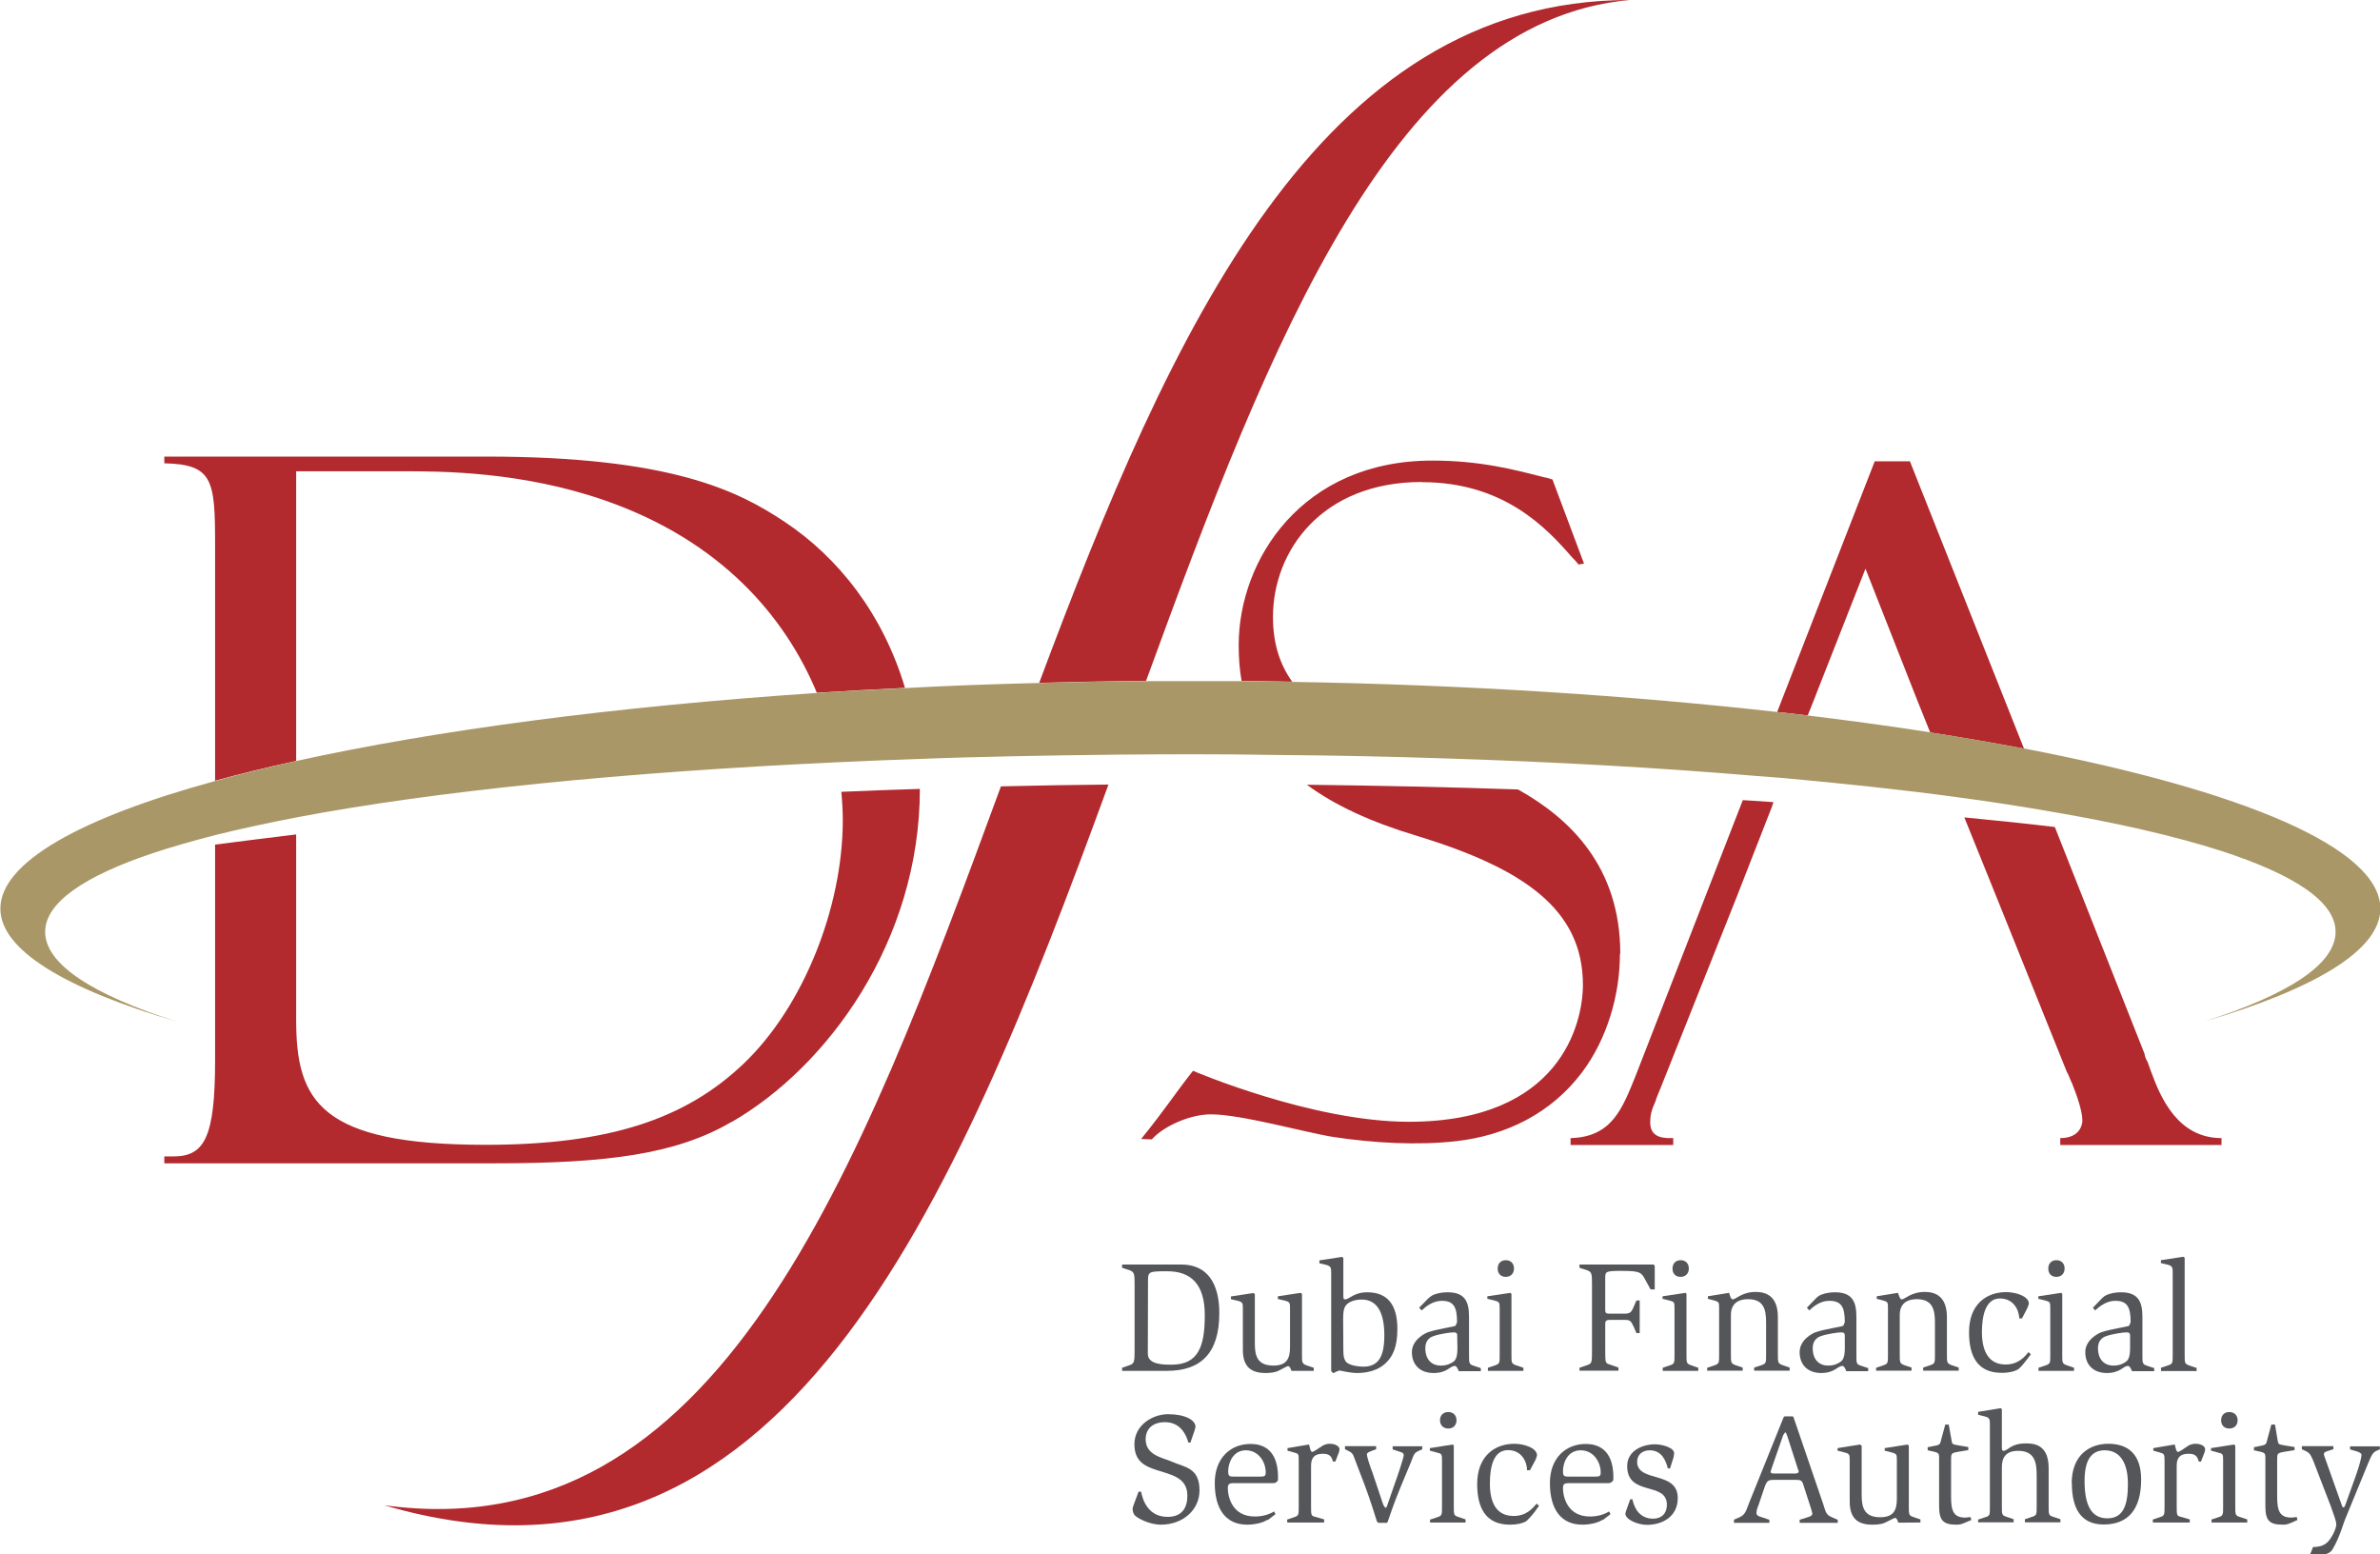
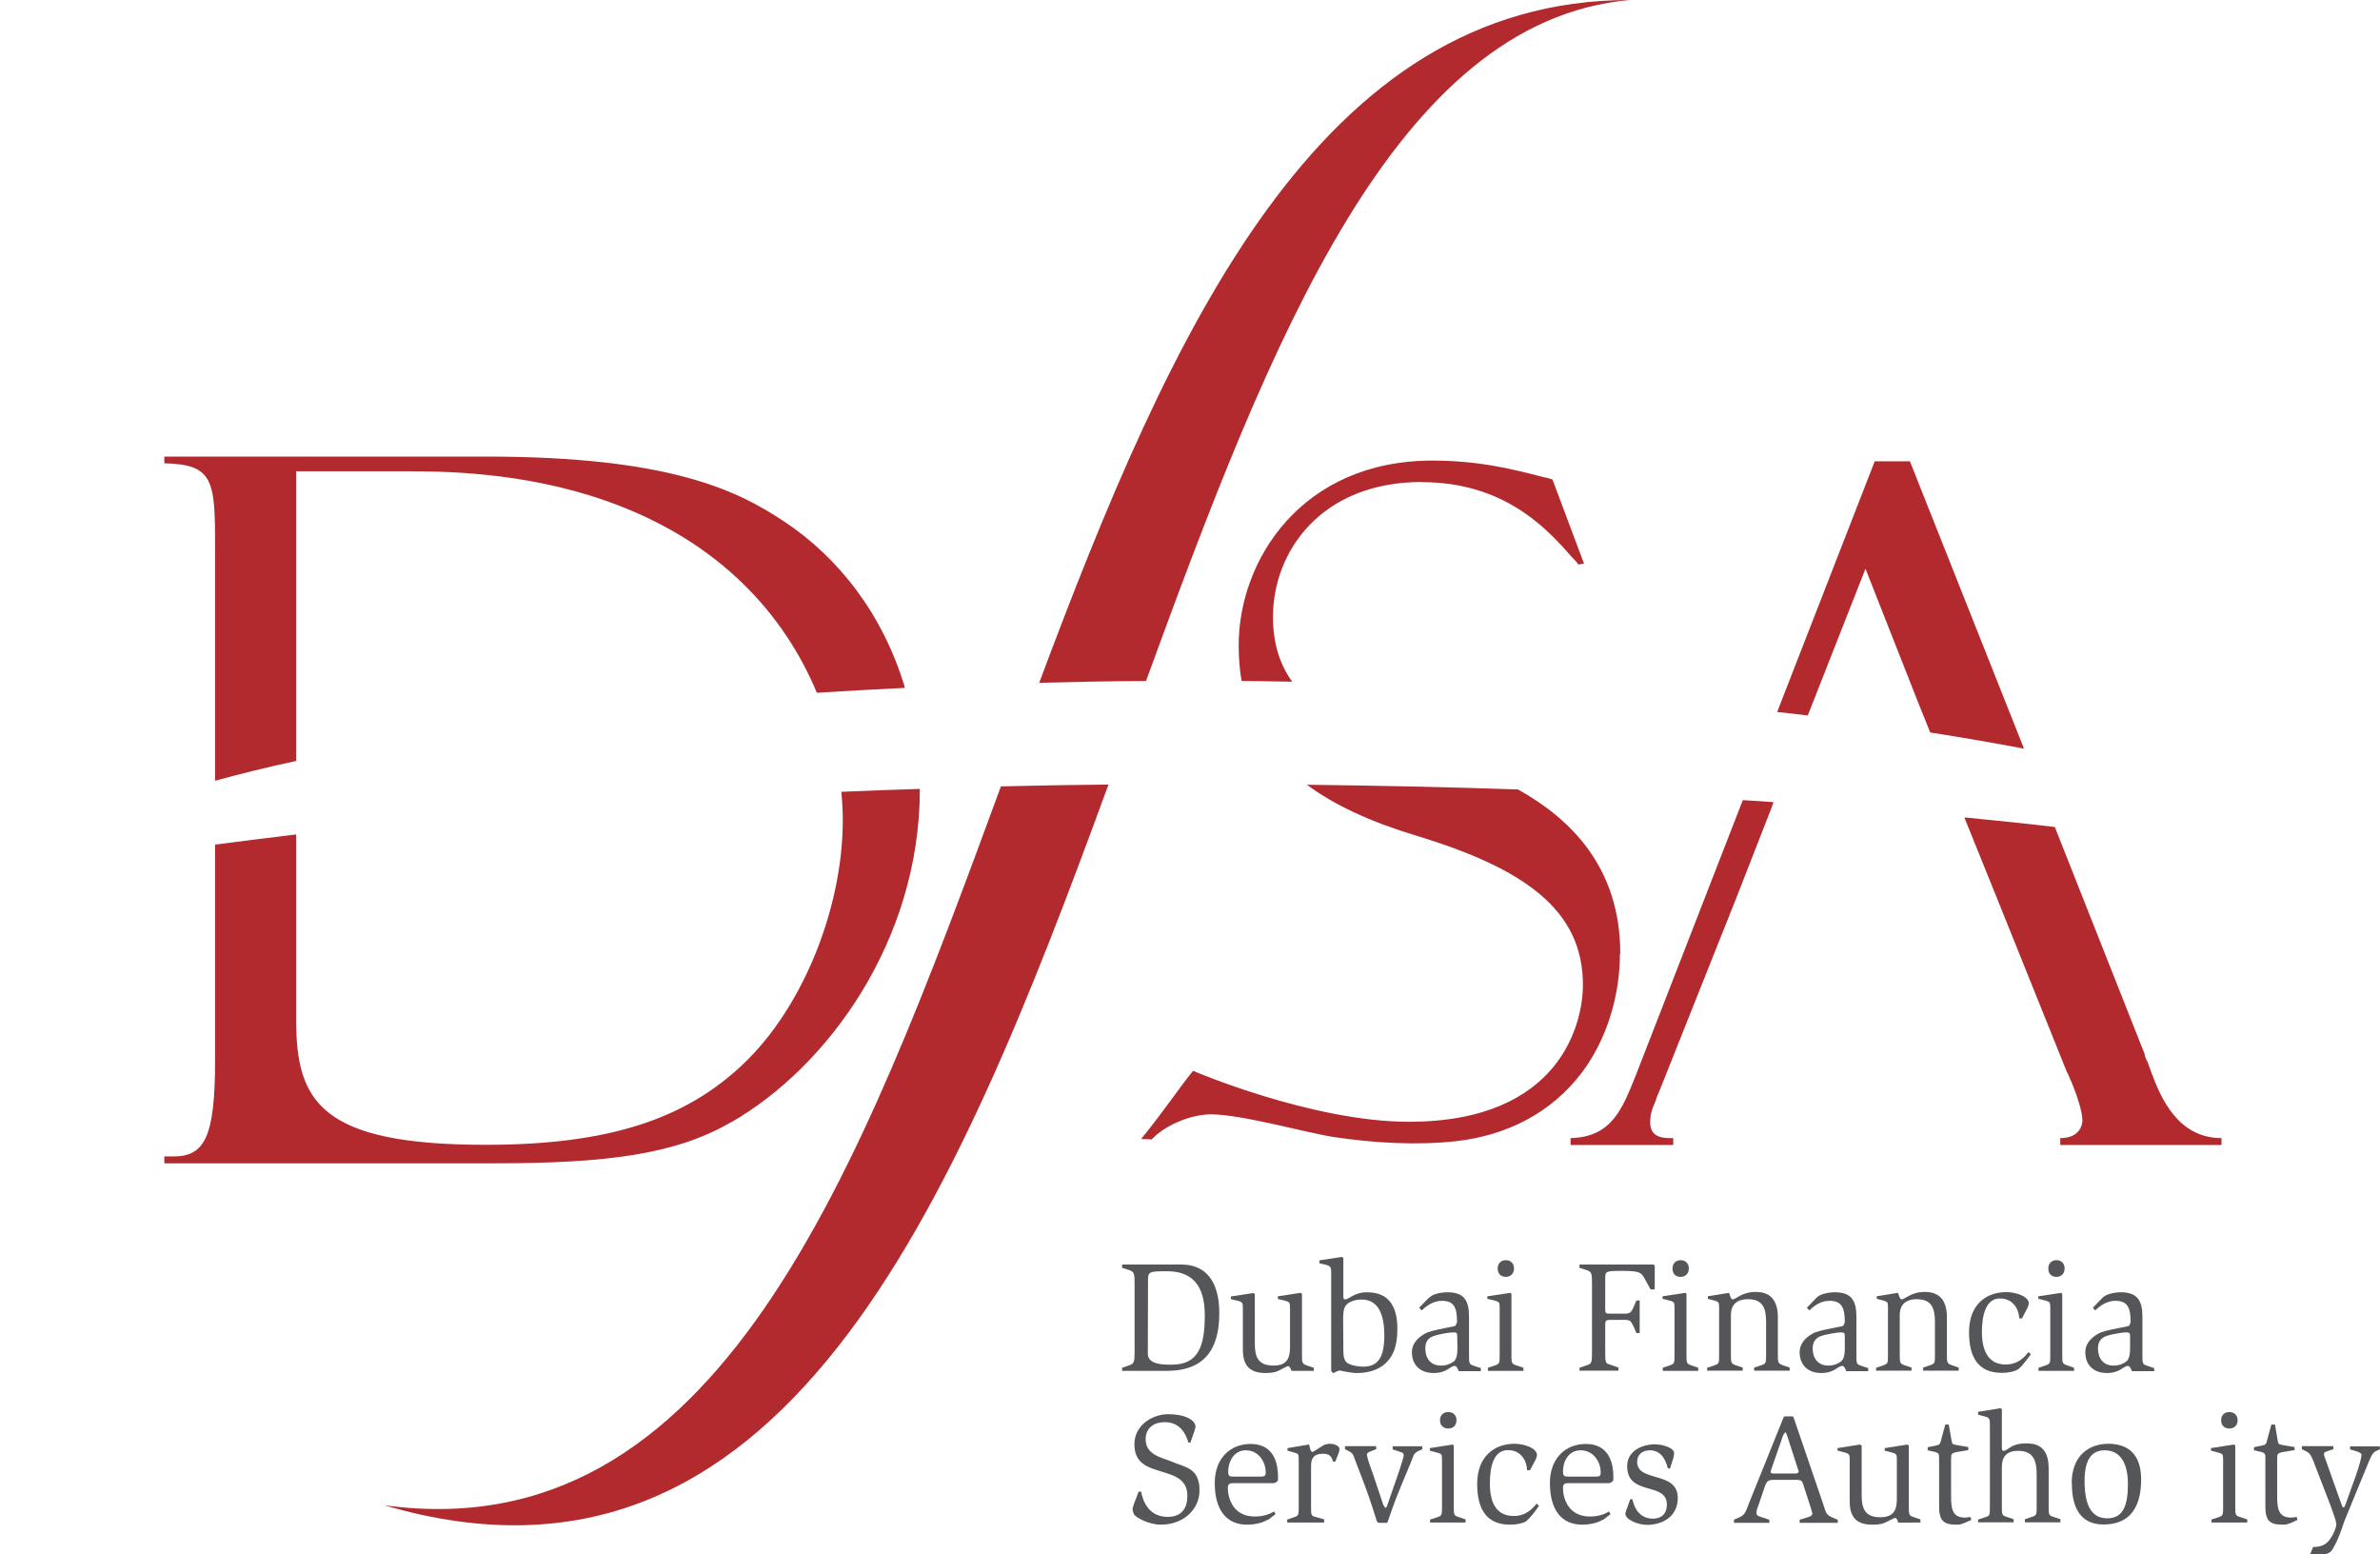
<svg xmlns="http://www.w3.org/2000/svg" id="Layer_2" data-name="Layer 2" viewBox="0 0 131.23 85.68">
  <defs>
    <style>
      .cls-1 {
        fill: #b2292e;
      }

      .cls-1, .cls-2, .cls-3 {
        stroke-width: 0px;
      }

      .cls-2 {
        fill: #aa9767;
      }

      .cls-3 {
        fill: #54565a;
      }
    </style>
  </defs>
  <g id="Layer_1-2" data-name="Layer 1">
    <g>
      <path class="cls-1" d="M21.19,82.98c21.92,6.44,31.39-16.39,39.93-39.73-1.96.02-3.94.05-5.93.1-7.86,21.38-15.6,42.15-34,39.63M89.86,0c-17.16,0-25.3,18.24-32.56,37.64,1.95-.05,3.9-.09,5.89-.1C70.05,18.75,76.91,1.17,89.86,0M11.86,30.05v12.99c1.39-.38,2.87-.75,4.47-1.09v-15.97h5.93c2.04,0,6.5,0,11.13,1.62,6.33,2.21,9.89,6.36,11.65,10.59,1.59-.1,3.21-.19,4.86-.27-1.21-4.06-3.67-7.19-6.66-9.17-2.53-1.68-6.24-3.58-16.42-3.58H9.06v.37c2.69.06,2.8.93,2.8,4.51M40.33,61.86c5.28-3.03,10.39-9.97,10.39-18.37h0c-1.44.04-2.88.1-4.33.16.05.54.08,1.07.08,1.57,0,4.78-2.16,10.25-5.44,13.39-3.22,3.09-7.47,4.5-14.26,4.5-9.15,0-10.44-2.43-10.44-6.89v-10.22c-1.5.18-2.98.37-4.47.56v11.88c0,4.29-.59,5.31-2.31,5.31h-.49v.38h18.19c6.19,0,10.02-.49,13.08-2.28M89.34,52.57c0-4.75-2.73-7.43-5.64-9.05-3.76-.13-7.64-.21-11.64-.26,1.54,1.14,3.55,2.06,6.04,2.81,5.95,1.81,9.18,4.08,9.18,8.22,0,2.11-1.23,7.55-9.6,7.55-5.35,0-11.9-2.81-11.9-2.81-1.07,1.36-1.5,2.08-2.86,3.76l.59.02c.63-.71,2.08-1.38,3.26-1.38,1.69,0,5.27,1.02,6.77,1.25,2.19.33,4.61.47,6.74.23,2.76-.31,5.24-1.53,6.94-3.78,1.38-1.83,2.1-4.25,2.1-6.54M78.41,26.58c4.51,0,6.87,2.53,8.26,4.13.05.05.31.31.36.41l.31-.05-1.74-4.64c-.05,0-.31-.11-.42-.11-1.64-.42-3.54-.93-6.2-.93-7.19,0-10.68,5.47-10.68,10.18,0,.7.05,1.36.16,1.97.93,0,1.87.03,2.79.04-.66-.92-1.06-2.07-1.06-3.57,0-3.62,2.67-7.44,8.21-7.44M96.1,44.1l-5.9,15.17c-.75,1.86-1.32,3.41-3.6,3.47v.38h5.66v-.38c-.42,0-1.27.05-1.27-.86,0-.37.05-.64.31-1.22,0-.06.16-.43.27-.7l4.18-10.49,1.98-5.07h-.01l.07-.18c-.55-.04-1.12-.08-1.68-.11M118.62,59.11l-.21-.58c-.11-.16-.16-.38-.16-.43l-4.95-12.51c-1.58-.19-3.24-.36-4.99-.53l1.71,4.23,3.95,9.82c.06.06.16.37.27.59.26.64.58,1.54.58,2.08,0,.11-.06.96-1.22.96v.38h8.89v-.38c-2.38,0-3.34-2.18-3.87-3.63M105.31,25.43h-1.94l-5.38,13.82c.56.06,1.12.12,1.68.19l.05-.11.43-1.08.02-.06,2.69-6.84,2.87,7.29.7,1.74c1.8.28,3.53.58,5.17.89" />
-       <path class="cls-2" d="M111.58,41.26c-1.64-.31-3.37-.61-5.16-.89-2.15-.34-4.4-.64-6.75-.93-.55-.07-1.11-.13-1.68-.19-8.01-.9-17.07-1.5-26.73-1.66-.92-.01-1.86-.04-2.79-.04-.95,0-1.89,0-2.85,0-.81,0-1.61,0-2.41,0-1.99.01-3.95.05-5.9.1-2.51.06-4.98.15-7.4.28-1.65.08-3.27.17-4.86.27-11.21.75-21.09,2.07-28.71,3.75-1.59.35-3.08.72-4.46,1.1-7.47,2.04-11.86,4.5-11.86,7.04,0,2.28,3.57,4.42,9.77,6.24-4.66-1.48-7.3-3.17-7.3-4.96,0-1.6,2.13-3.06,5.91-4.33,1.05-.35,2.21-.68,3.49-1.01,1.36-.34,2.86-.66,4.46-.97,7.63-1.45,17.97-2.49,29.84-3.04,1.47-.07,2.95-.13,4.46-.18,1.7-.07,3.42-.11,5.18-.15,1.94-.04,3.91-.07,5.91-.09,1.28-.01,2.58-.02,3.89-.02,1.59,0,3.17.01,4.73.04,3.19.02,6.31.09,9.35.19,6.02.19,11.7.51,16.93.95.57.04,1.13.09,1.68.13,3.4.31,6.6.65,9.55,1.05,1.8.24,3.49.5,5.1.78,3.78.64,6.99,1.38,9.51,2.19,4.03,1.31,6.3,2.8,6.3,4.46,0,1.79-2.64,3.48-7.3,4.96,6.19-1.82,9.77-3.96,9.77-6.24,0-3.33-7.53-6.5-19.65-8.83" />
      <path class="cls-3" d="M61.87,75.4l.41-.14c.27-.09.28-.22.28-.82v-3.59c0-.6,0-.72-.28-.83l-.41-.13v-.18h3.26c2.05,0,2.1,2.08,2.1,2.69,0,2.2-1.02,3.17-2.88,3.17h-2.48v-.17ZM63.29,74.63c0,.6.86.6,1.31.6,1.48,0,1.83-1.01,1.83-2.73s-.77-2.42-2.07-2.42c-.98,0-1.06.02-1.06.48" />
      <path class="cls-3" d="M71.21,75.57c-.04-.1-.09-.26-.18-.26-.08,0-.36.18-.61.29-.14.05-.35.09-.64.09-.78,0-1.25-.33-1.25-1.27v-2.24c0-.35,0-.39-.27-.47l-.39-.09v-.15l1.24-.19.08.06v2.71c0,.69.13,1.23,1.03,1.23.75,0,.91-.42.91-1.02v-2.09c0-.36,0-.39-.28-.47l-.39-.09v-.15l1.26-.19.07.06v3.35c0,.43,0,.49.26.59l.39.13v.17" />
      <path class="cls-3" d="M73.4,75.58v-5.35c0-.34,0-.42-.27-.5l-.38-.09v-.16l1.24-.19.08.05v2.05c0,.17,0,.24.1.24.23,0,.47-.39,1.22-.39,1.1,0,1.66.67,1.66,2.02,0,.99-.25,1.52-.66,1.9-.4.38-1,.53-1.55.53-.42,0-.93-.14-.99-.14l-.16.06-.18.09-.1-.11ZM74.07,74.43c0,.32.03.47.13.62.19.25.81.29.97.29.86,0,1.16-.59,1.16-1.73,0-1.21-.37-1.97-1.25-1.97-.4,0-.79.14-.92.4-.07.13-.1.32-.1.66" />
      <path class="cls-3" d="M80.43,75.57c-.06-.12-.11-.27-.22-.27-.26,0-.41.39-1.16.39s-1.2-.45-1.2-1.15.75-1.05.89-1.1c.53-.18,1.45-.3,1.52-.36l.08-.19c0-.83-.18-1.18-.84-1.18-.49,0-.88.31-1.11.53l-.14-.15.52-.53.13-.1c.11-.09.46-.22.92-.22.96,0,1.18.52,1.18,1.35v2.11c0,.44,0,.51.26.59l.39.13v.17h-1.23ZM80.35,73.7c0-.18,0-.25-.21-.25-.18,0-.79.09-1.08.2-.31.09-.47.33-.47.67,0,.61.33.96.86.96.33,0,.54-.11.7-.22.2-.14.21-.54.21-.75" />
      <path class="cls-3" d="M82.04,75.4l.39-.13c.26-.09.26-.13.26-.59v-2.52c0-.38-.01-.39-.3-.47l-.38-.09v-.14l1.28-.19.05.06v3.35c0,.46,0,.49.27.59l.39.13v.17h-1.96v-.17ZM82.58,69.93c0-.28.18-.46.45-.46s.45.18.45.46-.19.46-.45.46-.45-.16-.45-.46" />
      <path class="cls-3" d="M87.09,75.4l.41-.14c.28-.09.28-.15.28-.83v-3.58c0-.63,0-.73-.28-.83l-.41-.13v-.18h4.09l.06.07v1.3h-.23l-.22-.4c-.29-.53-.27-.62-1.37-.62-.91,0-.91.03-.91.43v1.67c0,.26.03.26.36.26h.66c.36,0,.42-.06.58-.45l.12-.28h.18v1.8h-.18l-.14-.33c-.18-.38-.21-.4-.59-.4h-.63c-.23,0-.36,0-.36.21v1.45c0,.66,0,.73.22.79l.51.18v.17h-2.15" />
      <path class="cls-3" d="M91.68,75.4l.39-.13c.26-.09.26-.13.26-.59v-2.52c0-.38,0-.39-.29-.47l-.37-.09v-.14l1.27-.19.05.06v3.35c0,.46,0,.49.27.59l.38.13v.17h-1.96v-.17ZM92.22,69.93c0-.28.18-.46.45-.46s.45.18.45.46-.19.46-.45.46c-.27,0-.45-.16-.45-.46" />
      <path class="cls-3" d="M94.13,75.4l.39-.13c.27-.09.27-.13.27-.59v-2.52c0-.37,0-.39-.27-.47l-.35-.09v-.14l1.17-.19c.05.14.09.36.2.36.17,0,.51-.41,1.27-.41.56,0,1.22.22,1.22,1.39v2.06c0,.44,0,.49.27.59l.38.13v.17h-1.96v-.17l.4-.13c.26-.09.26-.13.26-.59v-1.77c0-.77-.16-1.28-1.01-1.28-.33,0-.93.1-.93.87v2.18c0,.44,0,.49.26.59l.39.13v.17h-1.96" />
      <path class="cls-3" d="M101.8,75.57c-.06-.12-.11-.27-.22-.27-.26,0-.42.39-1.16.39s-1.19-.45-1.19-1.15.74-1.05.88-1.1c.53-.18,1.46-.3,1.53-.36l.08-.19c0-.83-.18-1.18-.86-1.18-.49,0-.87.31-1.1.53l-.13-.15.51-.53.12-.1c.11-.09.47-.22.92-.22.95,0,1.18.52,1.18,1.35v2.11c0,.44-.01.51.26.59l.39.13v.17h-1.23ZM101.72,73.7c0-.18,0-.25-.22-.25-.17,0-.77.09-1.08.2-.3.09-.47.33-.47.67,0,.61.33.96.86.96.33,0,.54-.11.69-.22.21-.14.22-.54.22-.75" />
      <path class="cls-3" d="M103.45,75.4l.38-.13c.27-.09.27-.13.27-.59v-2.52c0-.37,0-.39-.27-.47l-.35-.09v-.14l1.17-.19c.06.14.1.36.21.36.17,0,.51-.41,1.27-.41.56,0,1.22.22,1.22,1.39v2.06c0,.44,0,.49.27.59l.38.13v.17h-1.96v-.17l.39-.13c.26-.09.26-.13.26-.59v-1.77c0-.77-.17-1.28-1.01-1.28-.33,0-.93.1-.93.87v2.18c0,.44,0,.49.26.59l.39.13v.17h-1.96" />
      <path class="cls-3" d="M111.75,74.96c-.18.24-.41.5-.5.54-.18.1-.45.18-.88.18-1.3,0-1.8-.87-1.8-2.24,0-1.56.98-2.21,2.05-2.21.52,0,1.25.22,1.25.64l-.07.21-.31.6h-.15c-.01-.4-.27-1.1-1.07-1.1-.76,0-.99.89-.99,1.85,0,1.08.39,1.79,1.3,1.79.71,0,1.05-.42,1.27-.68l.13.12" />
      <path class="cls-3" d="M112.4,75.4l.39-.13c.26-.09.26-.13.26-.59v-2.52c0-.38,0-.39-.29-.47l-.37-.09v-.14l1.27-.19.05.06v3.35c0,.46,0,.49.27.59l.38.13v.17h-1.96v-.17ZM112.94,69.93c0-.28.18-.46.45-.46s.45.18.45.46-.19.46-.45.46-.45-.16-.45-.46" />
      <path class="cls-3" d="M117.55,75.57c-.06-.12-.11-.27-.22-.27-.26,0-.42.39-1.16.39s-1.19-.45-1.19-1.15.75-1.05.89-1.1c.53-.18,1.46-.3,1.53-.36l.08-.19c0-.83-.18-1.18-.85-1.18-.48,0-.87.31-1.11.53l-.12-.15.51-.53.12-.1c.12-.09.47-.22.92-.22.95,0,1.18.52,1.18,1.35v2.11c0,.44,0,.51.26.59l.39.13v.17h-1.22ZM117.45,73.7c0-.18,0-.25-.22-.25-.17,0-.78.09-1.08.2-.3.09-.47.33-.47.67,0,.61.33.96.86.96.33,0,.54-.11.69-.22.21-.14.22-.54.22-.75" />
-       <path class="cls-3" d="M119.15,75.4l.39-.13c.26-.08.26-.13.26-.59v-4.46c0-.33,0-.43-.27-.5l-.38-.09v-.16l1.24-.19.07.05v5.36c0,.46,0,.49.27.59l.39.13v.17h-1.96" />
      <path class="cls-3" d="M65.53,79.53c-.13-.45-.44-1.13-1.3-1.13-.68,0-1.06.38-1.06.94,0,.87.88,1,1.43,1.23.71.32,1.54.32,1.54,1.59,0,1.08-.92,1.89-2.13,1.89-.66,0-1.36-.39-1.46-.54-.08-.11-.1-.27-.1-.34,0-.08.04-.12.06-.22l.27-.72h.14c.09.5.41,1.39,1.46,1.39.83,0,1.09-.54,1.09-1.17,0-1.01-.9-1.15-1.69-1.41-.62-.2-1.23-.46-1.23-1.42,0-1.07,1.01-1.66,1.86-1.66.93,0,1.51.32,1.51.7l-.05.19-.23.67" />
      <path class="cls-3" d="M69.88,83.78c-.22.16-.69.27-1.11.27-1.15,0-1.79-.81-1.79-2.3,0-1.38.88-2.15,1.97-2.15.56,0,1.52.2,1.52,1.84,0,.19-.01.2-.09.26-.09.06-.09.06-.23.06h-2.06c-.25,0-.39,0-.39.27,0,.47.23,1.57,1.49,1.57.45,0,.8-.12,1.06-.28l.08.15-.43.33ZM69.49,81.4c.22,0,.3-.02.3-.23,0-.6-.41-1.22-1.1-1.22s-.97.68-.97,1.16c0,.29.09.29.33.29" />
      <path class="cls-3" d="M70.97,83.77l.38-.13c.26-.08.26-.14.26-.58v-2.54c0-.36,0-.38-.26-.45l-.36-.1v-.14l1.19-.2c.05.2.08.41.18.41.05,0,.29-.16.55-.33.11-.08.28-.12.41-.12.26,0,.54.11.54.31l-.03.15-.2.52h-.13c-.07-.23-.14-.43-.55-.43-.54,0-.66.29-.66.67v2.24c0,.49,0,.52.28.58l.44.13v.17h-2.03" />
      <path class="cls-3" d="M75.92,83.87c-.07-.23-.35-1.14-.68-2.02l-.52-1.36c-.12-.3-.1-.37-.38-.51l-.18-.09v-.17h1.72v.17l-.24.09c-.17.07-.27.11-.27.19,0,.15.16.63.31,1.02l.59,1.76.11.17c.05,0,.08-.03.12-.16l.36-1.04c.21-.58.54-1.56.54-1.7,0-.11-.07-.14-.19-.18l-.42-.14v-.17h1.63v.17l-.15.06c-.3.14-.29.17-.47.64l-.57,1.37c-.35.83-.65,1.74-.71,1.91l-.05.07h-.47" />
      <path class="cls-3" d="M78.86,83.77l.39-.13c.26-.08.26-.14.26-.58v-2.53c0-.37,0-.39-.3-.46l-.37-.1v-.14l1.27-.2.05.07v3.35c0,.45,0,.5.27.58l.38.13v.17h-1.96v-.17ZM79.4,78.29c0-.27.18-.45.46-.45.26,0,.45.18.45.45,0,.29-.19.46-.45.46-.27,0-.46-.17-.46-.46" />
      <path class="cls-3" d="M84.63,83.33c-.18.24-.42.49-.49.54-.19.1-.46.18-.88.18-1.3,0-1.81-.87-1.81-2.24,0-1.56.99-2.22,2.05-2.22.53,0,1.25.23,1.25.64l-.07.22-.32.6h-.16c0-.41-.26-1.11-1.05-1.11s-1,.89-1,1.84c0,1.09.38,1.79,1.31,1.79.71,0,1.04-.42,1.27-.68l.13.12" />
      <path class="cls-3" d="M88.36,83.78c-.22.16-.69.27-1.11.27-1.15,0-1.79-.81-1.79-2.3,0-1.38.88-2.15,1.98-2.15.55,0,1.52.2,1.52,1.84,0,.19-.01.2-.1.26-.08.06-.09.06-.23.06h-2.06c-.25,0-.39,0-.39.27,0,.47.23,1.57,1.49,1.57.44,0,.8-.12,1.05-.28l.08.15-.43.33ZM87.97,81.4c.22,0,.29-.02.29-.23,0-.6-.42-1.22-1.1-1.22-.72,0-.98.68-.98,1.16,0,.29.1.29.34.29" />
      <path class="cls-3" d="M91.96,80.94c-.09-.35-.3-.99-.99-.99-.4,0-.7.23-.7.63,0,1.17,2.24.48,2.24,2,0,1.04-.86,1.48-1.7,1.48-.47,0-1.19-.27-1.19-.63l.06-.2.21-.58h.12c.07.36.32,1.07,1.14,1.07.46,0,.76-.28.76-.77,0-1.3-2.19-.44-2.19-2.13,0-.82.8-1.2,1.54-1.2.38,0,1.05.18,1.05.49l-.03.22-.2.63" />
      <path class="cls-3" d="M95.62,83.77l.3-.13c.33-.15.36-.38.54-.83l1.89-4.69.05-.04h.45l.04.04,1.62,4.74c.18.54.16.64.54.8l.28.12v.17h-2.1v-.17l.48-.15c.12-.04.22-.09.22-.2l-.07-.26-.43-1.33c-.07-.23-.15-.26-.39-.26h-1.18c-.37,0-.43.02-.58.45l-.29.86c-.06.19-.14.33-.14.5,0,.14.07.18.26.24l.45.15v.17h-1.95v-.17ZM97.68,80.96l-.05.17c0,.1.08.1.25.1h1.11c.12,0,.19-.04.19-.13l-.05-.13-.57-1.77c-.06-.18-.08-.24-.13-.24l-.11.16" />
      <path class="cls-3" d="M104.67,83.94c-.03-.09-.08-.26-.17-.26-.08,0-.36.17-.61.28-.15.06-.35.09-.65.09-.78,0-1.25-.32-1.25-1.28v-2.24c0-.33,0-.39-.28-.46l-.39-.1v-.14l1.24-.2.09.07v2.7c0,.69.13,1.24,1.02,1.24.76,0,.92-.41.92-1.02v-2.09c0-.35,0-.38-.28-.46l-.39-.1v-.14l1.26-.2.07.07v3.35c0,.43,0,.5.26.58l.38.13v.17" />
      <path class="cls-3" d="M108.35,83.94c-.24.1-.3.11-.48.11-.73,0-.95-.24-.95-1.02v-2.69c0-.19-.04-.25-.23-.3l-.4-.09v-.17l.45-.09c.24-.05.24-.11.3-.35l.22-.81h.19l.16.89c.03.2.05.2.38.26l.54.09v.17l-.54.09c-.41.07-.41.1-.41.44v2.05c0,.78.14,1.14.79,1.14l.28-.03.05.16" />
      <path class="cls-3" d="M109.07,83.77l.39-.13c.26-.08.26-.11.26-.58v-4.47c0-.34,0-.43-.26-.5l-.39-.1v-.16l1.24-.2.07.05v2.06c0,.14,0,.24.09.24.25,0,.38-.41,1.23-.41.41,0,1.26.03,1.26,1.36v2.11c0,.45,0,.5.26.58l.39.13v.17h-1.96v-.17l.39-.13c.26-.08.26-.14.26-.58v-1.72c0-.72-.12-1.34-1.02-1.34-.71,0-.9.4-.9.91v2.15c0,.45,0,.5.27.58l.38.13v.17h-1.96" />
      <path class="cls-3" d="M114.23,81.78c0-1.6,1.02-2.19,2.02-2.19,1.12,0,1.81.61,1.81,1.97,0,1.66-.73,2.48-2.07,2.48-1.26,0-1.75-.9-1.75-2.27M116.2,83.7c.92,0,1.13-.81,1.13-1.9s-.39-1.85-1.28-1.85c-.79,0-1.11.62-1.11,1.69,0,1.45.44,2.06,1.26,2.06" />
-       <path class="cls-3" d="M118.7,83.77l.38-.13c.27-.08.27-.14.27-.58v-2.54c0-.36-.02-.38-.27-.45l-.35-.1v-.14l1.18-.2c.06.2.08.41.19.41.05,0,.3-.16.54-.33.11-.08.28-.12.42-.12.26,0,.53.11.53.31l-.03.15-.2.52h-.12c-.08-.23-.13-.43-.56-.43-.54,0-.66.29-.66.67v2.24c0,.49,0,.52.28.58l.44.13v.17h-2.03" />
      <path class="cls-3" d="M121.93,83.77l.39-.13c.26-.08.26-.14.26-.58v-2.53c0-.37,0-.39-.3-.46l-.37-.1v-.14l1.28-.2.06.07v3.35c0,.45,0,.5.27.58l.39.13v.17h-1.97v-.17ZM122.47,78.29c0-.27.18-.45.45-.45s.46.18.46.45c0,.29-.19.46-.46.46s-.45-.17-.45-.46" />
      <path class="cls-3" d="M126.35,83.94c-.25.1-.3.11-.49.11-.74,0-.95-.24-.95-1.02v-2.69c0-.19-.04-.25-.23-.3l-.4-.09v-.17l.44-.09c.24-.05.24-.11.3-.35l.22-.81h.2l.15.89c.03.2.05.2.38.26l.55.09v.17l-.55.09c-.41.07-.41.1-.41.44v2.05c0,.78.15,1.14.79,1.14l.29-.03.04.16" />
      <path class="cls-3" d="M127.54,85.28c.14,0,.55,0,.82-.29.3-.33.46-.8.46-.94,0-.18-.08-.39-.3-1.01l-.95-2.46c-.1-.24-.18-.48-.42-.58l-.23-.11v-.17h1.74v.17l-.28.09c-.17.06-.24.07-.24.19,0,.06.04.17.1.32l.87,2.45c.04.12.07.16.11.16.05,0,.07-.07.12-.2l.55-1.53c.23-.65.32-1.04.32-1.17,0-.08-.08-.12-.23-.18l-.4-.12v-.17h1.64v.17l-.12.05c-.26.1-.32.23-.53.73l-1.2,2.92c-.18.4-.35,1.14-.77,1.83-.16.24-.44.28-.8.28h-.4l-.02-.03" />
    </g>
  </g>
</svg>